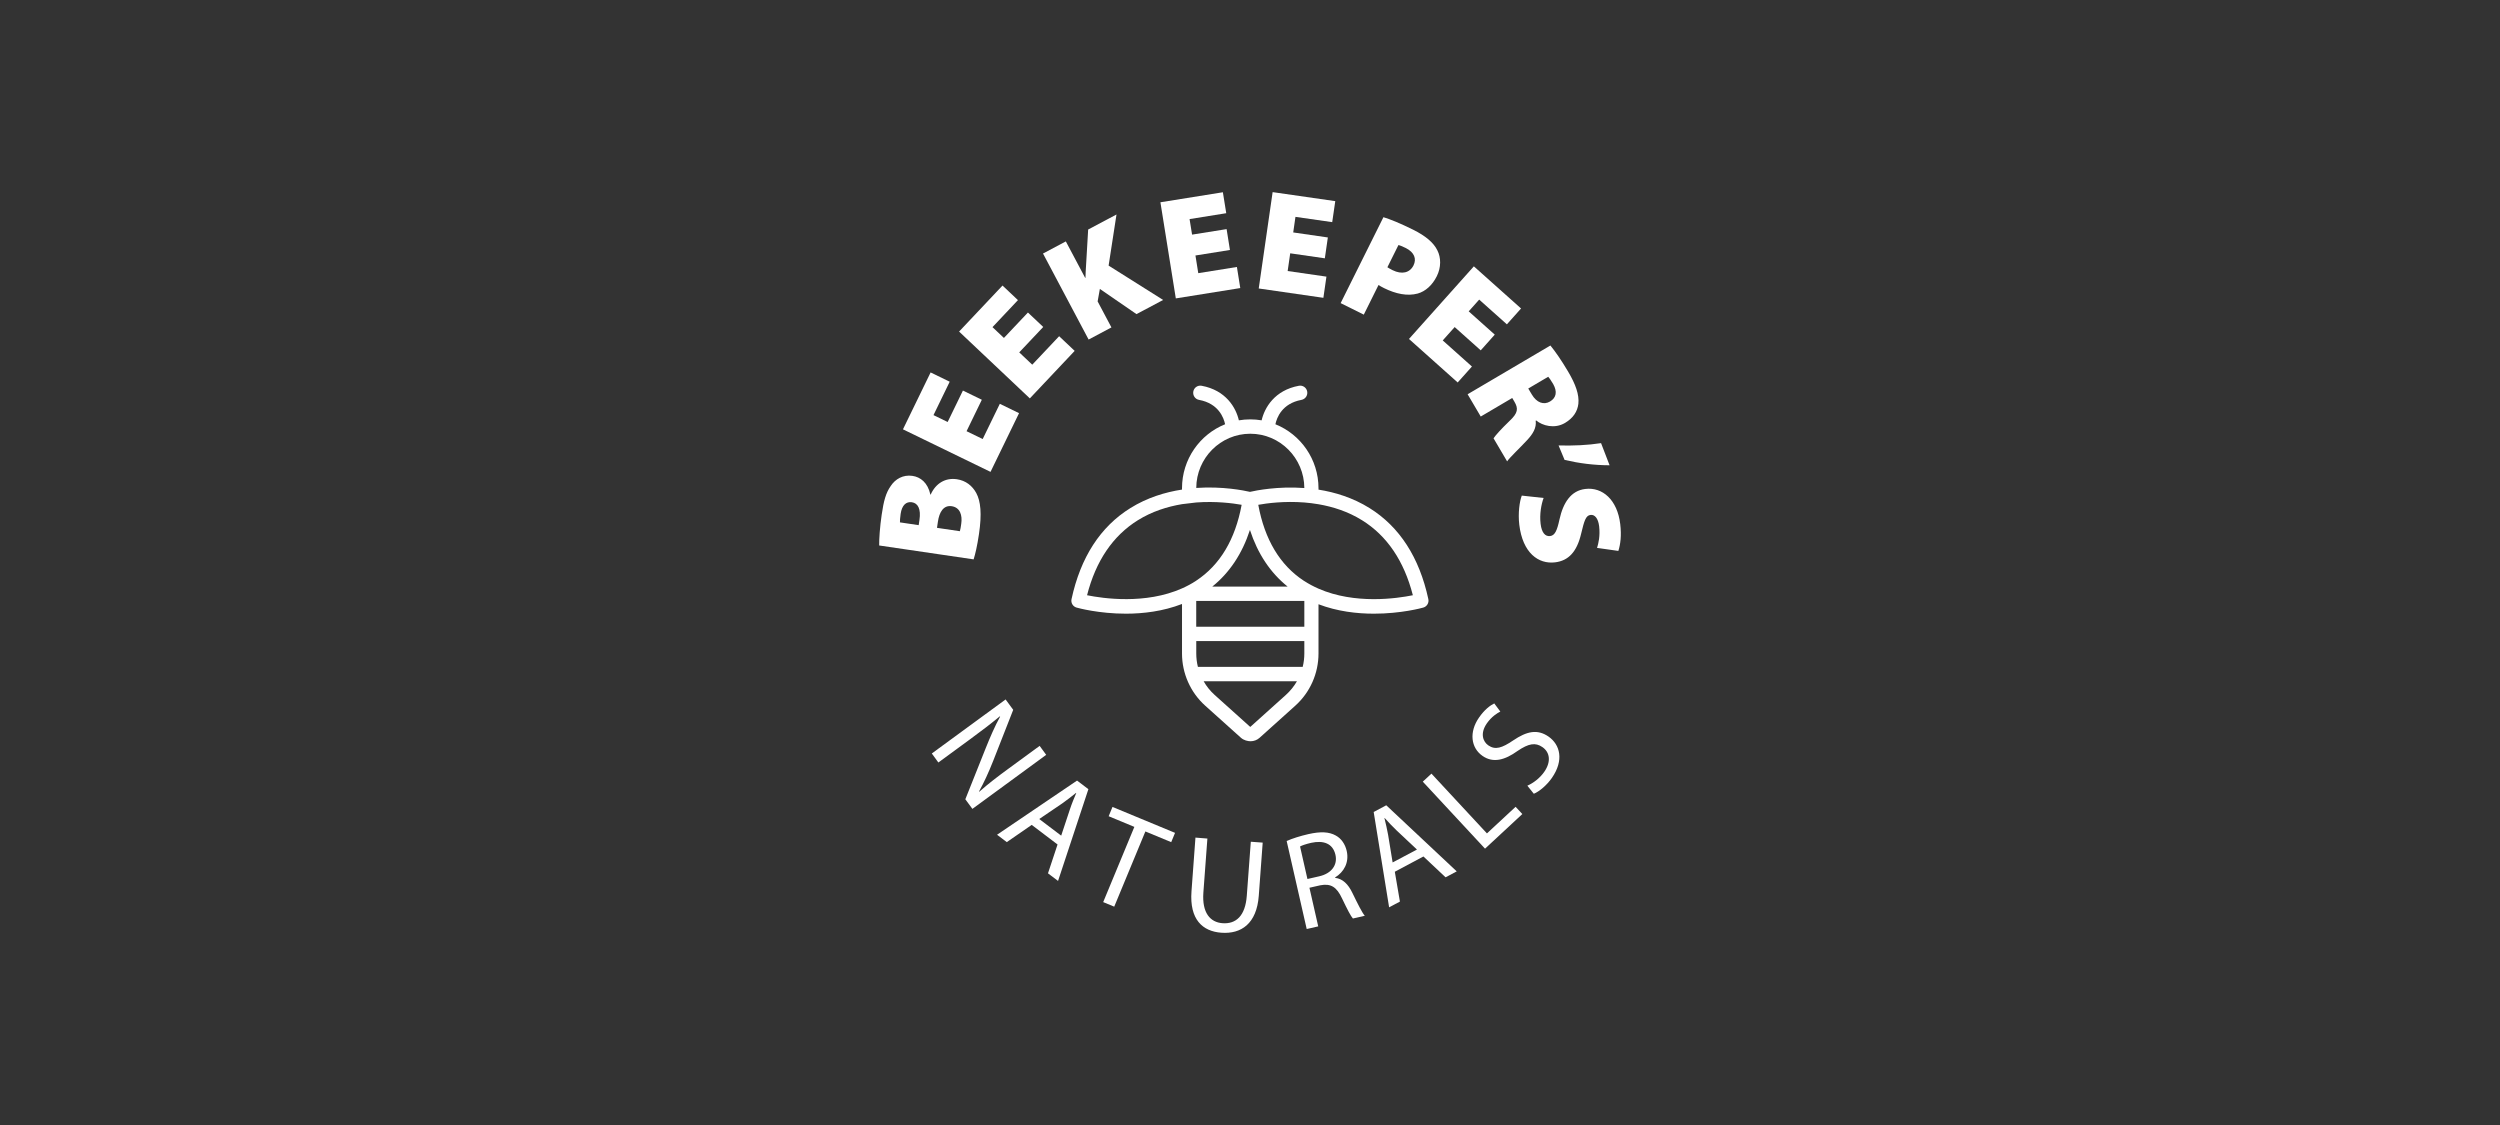
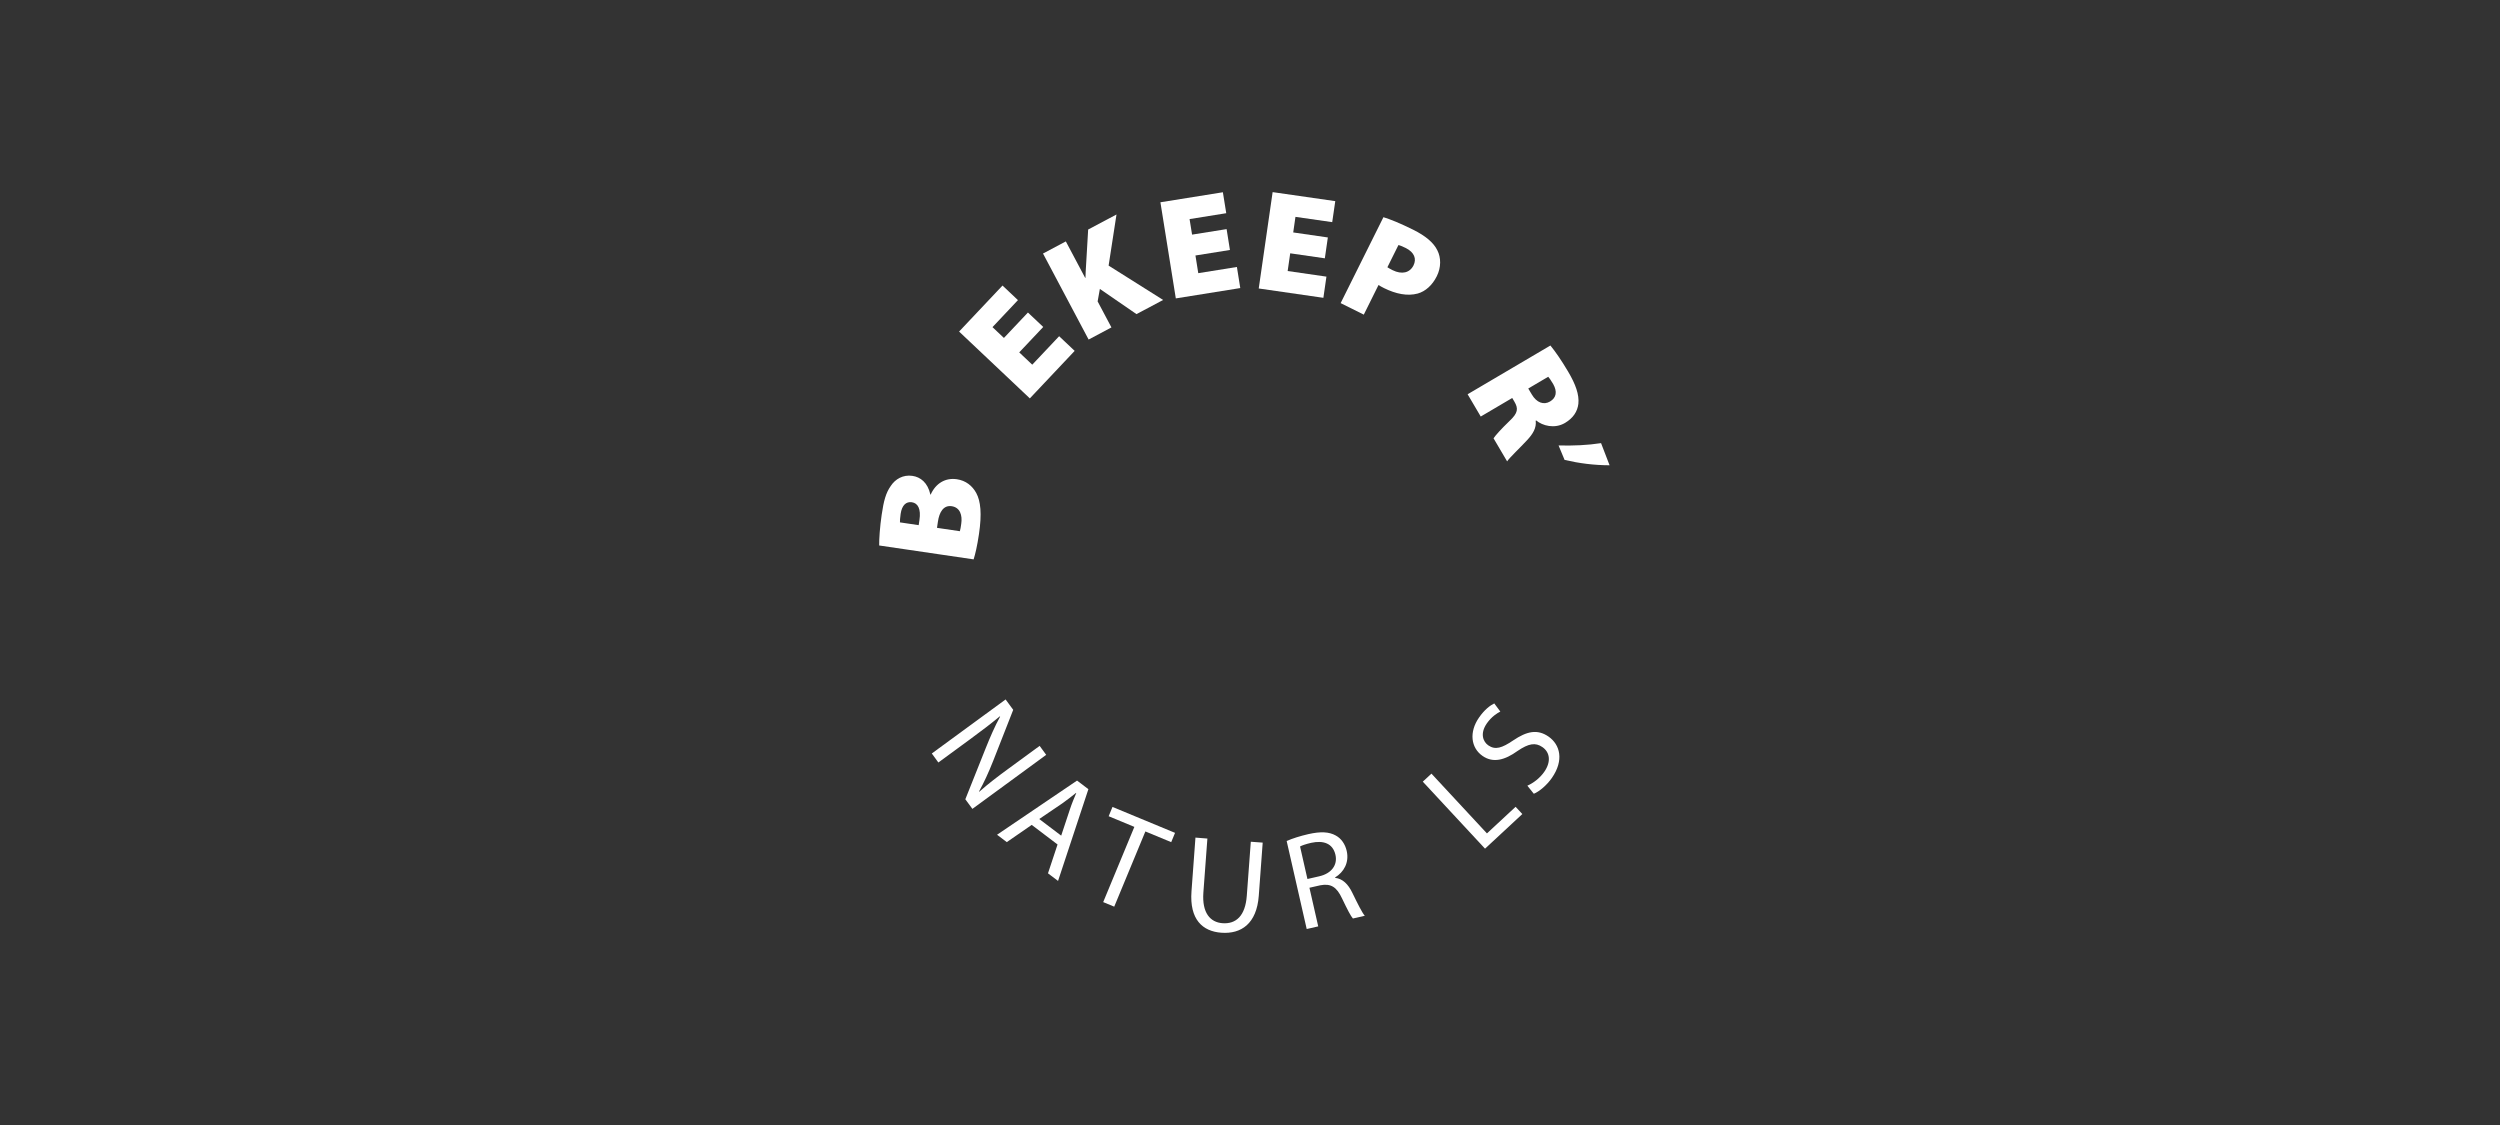
<svg xmlns="http://www.w3.org/2000/svg" width="600" height="270" viewBox="0 0 600 270" fill="none">
  <rect x="0" y="0" width="600" height="270" fill="#333333" stroke="none" />
-   <path d="M316.451 141.282C315.281 140.768 314.144 140.166 313.04 139.456C312.996 139.434 312.952 139.401 312.908 139.379C307.201 135.629 303.527 129.506 301.985 121.152C304.107 120.769 308.24 120.223 313.04 120.594C314.144 120.682 315.292 120.824 316.451 121.021C319.917 121.622 323.536 122.77 326.893 124.859C332.885 128.576 336.974 134.634 339.085 142.856C335.236 143.643 325.176 145.098 316.451 141.282ZM313.04 150.411H287.093V144.223H313.04V150.411ZM313.04 156.83C313.04 157.923 312.908 159.006 312.646 160.055H287.498C287.235 159.006 287.104 157.934 287.104 156.83V153.856H313.04V156.83ZM308.611 166.78L300.083 174.445C300.061 174.445 300.05 174.434 300.028 174.434L291.521 166.791C290.461 165.839 289.564 164.724 288.875 163.5H311.268C310.569 164.713 309.672 165.818 308.611 166.78ZM283.682 141.216C274.924 145.108 264.766 143.643 260.895 142.856C262.994 134.634 267.084 128.598 273.065 124.869C276.465 122.748 280.161 121.589 283.682 120.999L287.093 120.594C291.817 120.244 295.884 120.78 297.994 121.152C296.453 129.484 292.79 135.607 287.093 139.357C287.082 139.368 287.082 139.368 287.071 139.379C285.978 140.101 284.841 140.702 283.682 141.216ZM309.027 140.779H290.953C295.097 137.444 298.115 132.906 299.984 127.188C301.854 132.906 304.883 137.455 309.027 140.779ZM300.072 104.095C307.201 104.095 313.007 109.934 313.04 117.128C306.643 116.658 301.439 117.719 299.995 118.047C298.563 117.719 293.435 116.669 287.104 117.106C287.137 109.923 292.943 104.095 300.072 104.095ZM342.802 143.785C340.637 133.759 335.881 126.411 328.675 121.928C324.706 119.457 320.442 118.145 316.44 117.511V117.183C316.44 110.218 312.154 104.248 306.097 101.821C306.425 100.257 307.671 96.835 312.351 95.971C313.28 95.796 313.893 94.91 313.729 93.97C313.565 93.029 312.668 92.417 311.749 92.581C305.889 93.653 303.483 97.873 302.794 100.88C301.023 100.574 299.11 100.574 297.327 100.88C296.639 97.873 294.244 93.653 288.372 92.581C287.443 92.417 286.557 93.029 286.393 93.97C286.229 94.91 286.842 95.807 287.771 95.971C292.451 96.835 293.697 100.257 294.025 101.821C287.968 104.248 283.682 110.218 283.682 117.183V117.5C279.636 118.123 275.317 119.435 271.293 121.939C264.088 126.411 259.332 133.77 257.167 143.796C256.97 144.693 257.506 145.579 258.38 145.819C258.763 145.928 263.727 147.284 270.222 147.284C274.355 147.284 279.1 146.727 283.682 144.955V156.841C283.682 161.619 285.715 166.189 289.247 169.36L297.83 177.069C298.519 177.681 299.471 177.9 300.137 177.9C300.936 177.9 301.712 177.604 302.302 177.069L310.875 169.36C314.417 166.178 316.44 161.619 316.44 156.841V145.021C320.967 146.749 325.658 147.284 329.747 147.284C336.242 147.284 341.206 145.928 341.588 145.819C342.463 145.568 342.999 144.682 342.802 143.785Z" fill="white" />
  <path d="M211.003 130.914C210.971 129.471 211.178 126.387 211.605 123.533C212.086 120.242 212.589 118.318 213.781 116.634C214.863 114.972 216.744 113.879 218.974 114.207C220.931 114.491 222.659 115.836 223.293 118.7L223.359 118.711C224.573 115.978 226.912 114.611 229.646 115.016C231.811 115.333 233.374 116.612 234.304 118.329C235.354 120.275 235.682 123.26 234.949 128.202C234.533 131.012 234.063 133.013 233.67 134.249L211.003 130.914ZM220.483 126.037L220.669 124.802C221.063 122.156 220.319 120.756 218.843 120.537C217.476 120.341 216.459 121.237 216.153 123.326C216 124.353 215.989 124.944 215.989 125.37L220.483 126.037ZM230.368 127.491C230.499 127.054 230.586 126.507 230.696 125.72C231.002 123.665 230.433 121.795 228.41 121.489C226.453 121.204 225.436 122.877 225.097 125.206L224.879 126.682L230.368 127.491Z" fill="white" />
-   <path d="M235.638 95.943L231.975 103.488L235.846 105.368L239.957 96.916L244.571 99.158L237.726 113.252L216.711 103.039L223.348 89.383L227.929 91.613L224.037 99.628L227.437 101.279L231.1 93.735L235.638 95.943Z" fill="white" />
  <path d="M250.377 78.47L244.615 84.572L247.742 87.524L254.193 80.69L257.921 84.211L247.162 95.615L230.182 79.575L240.602 68.531L244.308 72.03L238.196 78.514L240.941 81.105L246.703 75.004L250.377 78.47Z" fill="white" />
  <path d="M250.322 60.847L255.8 57.939L260.447 66.697L260.513 66.664C260.535 65.669 260.589 64.663 260.655 63.679L261.158 55.085L267.959 51.477L266.067 63.745L279.155 71.989L272.759 75.389L263.968 69.343L263.432 72.339L266.745 78.582L261.267 81.49L250.322 60.847Z" fill="white" />
  <path d="M295.184 59.994L286.907 61.317L287.585 65.559L296.857 64.073L297.666 69.135L282.195 71.617L278.499 48.546L293.49 46.141L294.299 51.17L285.497 52.581L286.098 56.309L294.386 54.986L295.184 59.994Z" fill="white" />
  <path d="M317.961 61.997L309.651 60.794L309.039 65.047L318.344 66.392L317.611 71.476L302.096 69.235L305.431 46.109L320.465 48.274L319.732 53.315L310.909 52.047L310.373 55.786L318.683 56.989L317.961 61.997Z" fill="white" />
  <path d="M332.022 52.125C333.662 52.628 335.958 53.546 339.162 55.132C342.169 56.63 344.049 58.226 344.957 60.063C345.864 61.824 345.897 64.174 344.826 66.306C343.776 68.417 342.136 69.926 340.244 70.451C337.784 71.118 335.007 70.549 332.175 69.149C331.65 68.887 331.169 68.614 330.841 68.406L327.309 75.513L321.755 72.747L332.022 52.125ZM332.973 64.141C333.268 64.327 333.629 64.546 334.22 64.841C336.428 65.935 338.342 65.497 339.238 63.704C340.015 62.151 339.479 60.577 337.369 59.516C336.527 59.101 335.936 58.882 335.63 58.806L332.973 64.141Z" fill="white" />
-   <path d="M355.376 84.084L349.122 78.497L346.257 81.701L353.266 87.966L349.844 91.793L338.155 81.351L353.725 63.922L365.053 74.036L361.653 77.841L355.005 71.904L352.49 74.725L358.744 80.312L355.376 84.084Z" fill="white" />
  <path d="M372.096 82.922C373.233 84.3 374.764 86.497 376.349 89.187C378.164 92.26 379.039 94.72 378.809 96.918C378.58 98.787 377.563 100.34 375.595 101.51C373.08 102.986 370.182 102.166 368.684 100.908L368.564 100.974C368.783 102.658 367.93 104.123 366.487 105.654C364.792 107.491 362.255 109.874 361.708 110.727L358.45 105.195C358.876 104.539 360.123 103.117 362.255 101.061C364.354 99.104 364.431 98.055 363.447 96.382L362.933 95.518L355.378 99.968L352.229 94.621L372.096 82.922ZM366.782 93.244L367.613 94.643C368.805 96.677 370.51 97.246 372.008 96.36C373.528 95.463 373.79 93.987 372.763 92.172C372.161 91.155 371.79 90.652 371.571 90.423L366.782 93.244Z" fill="white" />
  <path d="M386.299 111.666C382.505 111.655 378.973 111.195 375.496 110.375L374.053 106.909C377.617 106.997 380.996 106.855 384.254 106.352L386.299 111.666Z" fill="white" />
-   <path d="M370.466 119.513C369.909 121.011 369.46 123.406 369.745 125.713C369.996 127.845 370.849 128.796 372.019 128.654C373.156 128.523 373.681 127.407 374.271 124.685C375.179 120.595 377.038 117.753 380.482 117.348C384.582 116.856 388.158 119.929 388.857 125.778C389.185 128.566 388.912 130.589 388.409 132.218L383.292 131.497C383.62 130.447 384.068 128.643 383.795 126.303C383.565 124.411 382.756 123.46 381.728 123.58C380.559 123.723 380.22 125.013 379.476 128.074C378.459 132.426 376.447 134.58 373.211 134.963C369.22 135.444 365.437 132.71 364.628 125.931C364.3 123.143 364.693 120.333 365.229 118.944L370.466 119.513Z" fill="white" />
  <path d="M223.633 180.835L241.346 167.867L243.172 170.36L238.372 182.595C237.257 185.427 236.141 187.822 234.95 189.987L235.015 190.02C237.224 188.073 239.345 186.444 242.1 184.432L249.514 179.009L251.088 181.163L233.375 194.131L231.68 191.824L236.546 179.621C237.617 176.942 238.766 174.275 240.034 171.978L239.946 171.924C237.814 173.695 235.715 175.302 232.774 177.456L225.207 183L223.633 180.835Z" fill="white" />
  <path d="M247.612 197.975L241.631 202.108L239.291 200.337L258.491 187.336L261.214 189.402L253.932 211.424L251.515 209.598L253.811 202.676L247.612 197.975ZM254.686 200.555L256.786 194.224C257.256 192.792 257.791 191.556 258.294 190.343L258.24 190.299C257.19 191.141 256.108 191.994 254.96 192.803L249.416 196.564L254.686 200.555Z" fill="white" />
  <path d="M272.245 198.453L266.079 195.895L266.997 193.664L282.01 199.886L281.091 202.116L274.892 199.547L267.413 217.599L264.767 216.505L272.245 198.453Z" fill="white" />
  <path d="M289.774 201.253L288.811 214.21C288.451 219.119 290.473 221.35 293.393 221.569C296.64 221.809 298.882 219.819 299.231 214.975L300.194 202.018L303.047 202.226L302.107 214.986C301.604 221.711 297.865 224.204 293.119 223.854C288.636 223.526 285.455 220.705 285.958 213.915L286.909 201.023L289.774 201.253Z" fill="white" />
  <path d="M308.798 201.841C310.132 201.24 312.089 200.628 314.002 200.19C316.955 199.523 318.988 199.622 320.596 200.529C321.897 201.24 322.826 202.563 323.209 204.214C323.854 207.035 322.498 209.32 320.421 210.588L320.443 210.687C322.225 210.884 323.559 212.185 324.565 214.284C325.942 217.105 326.916 219.062 327.55 219.784L324.696 220.44C324.204 219.915 323.318 218.188 322.105 215.651C320.793 212.841 319.404 211.988 316.867 212.469L314.265 213.06L316.375 222.332L313.609 222.966L308.798 201.841ZM313.784 210.96L316.605 210.315C319.557 209.648 321.066 207.593 320.508 205.154C319.874 202.388 317.6 201.644 314.68 202.279C313.346 202.585 312.428 202.924 312.012 203.153L313.784 210.96Z" fill="white" />
-   <path d="M334.755 209.218L335.98 216.38L333.388 217.758L329.682 194.873L332.699 193.266L349.614 209.131L346.936 210.552L341.622 205.556L334.755 209.218ZM340.069 203.894L335.203 199.323C334.099 198.284 333.202 197.289 332.317 196.316L332.262 196.349C332.59 197.65 332.896 198.995 333.148 200.373L334.23 206.988L340.069 203.894Z" fill="white" />
  <path d="M341.47 187.596L343.547 185.672L356.865 200.017L363.742 193.632L365.361 195.37L356.406 203.68L341.47 187.596Z" fill="white" />
  <path d="M366.563 188.567C367.93 187.966 369.527 186.818 370.642 185.21C372.293 182.827 371.998 180.563 370.183 179.306C368.499 178.136 366.87 178.431 364.234 180.214C361.151 182.433 358.363 183.188 355.815 181.427C353.005 179.481 352.535 175.698 354.973 172.199C356.253 170.351 357.608 169.312 358.625 168.82L360.079 170.777C359.347 171.138 357.98 171.98 356.843 173.609C355.137 176.07 355.957 178.027 357.182 178.88C358.866 180.05 360.462 179.525 363.152 177.71C366.443 175.479 368.991 174.943 371.648 176.78C374.425 178.716 375.409 182.444 372.457 186.697C371.254 188.436 369.428 189.978 368.116 190.503L366.563 188.567Z" fill="white" />
</svg>